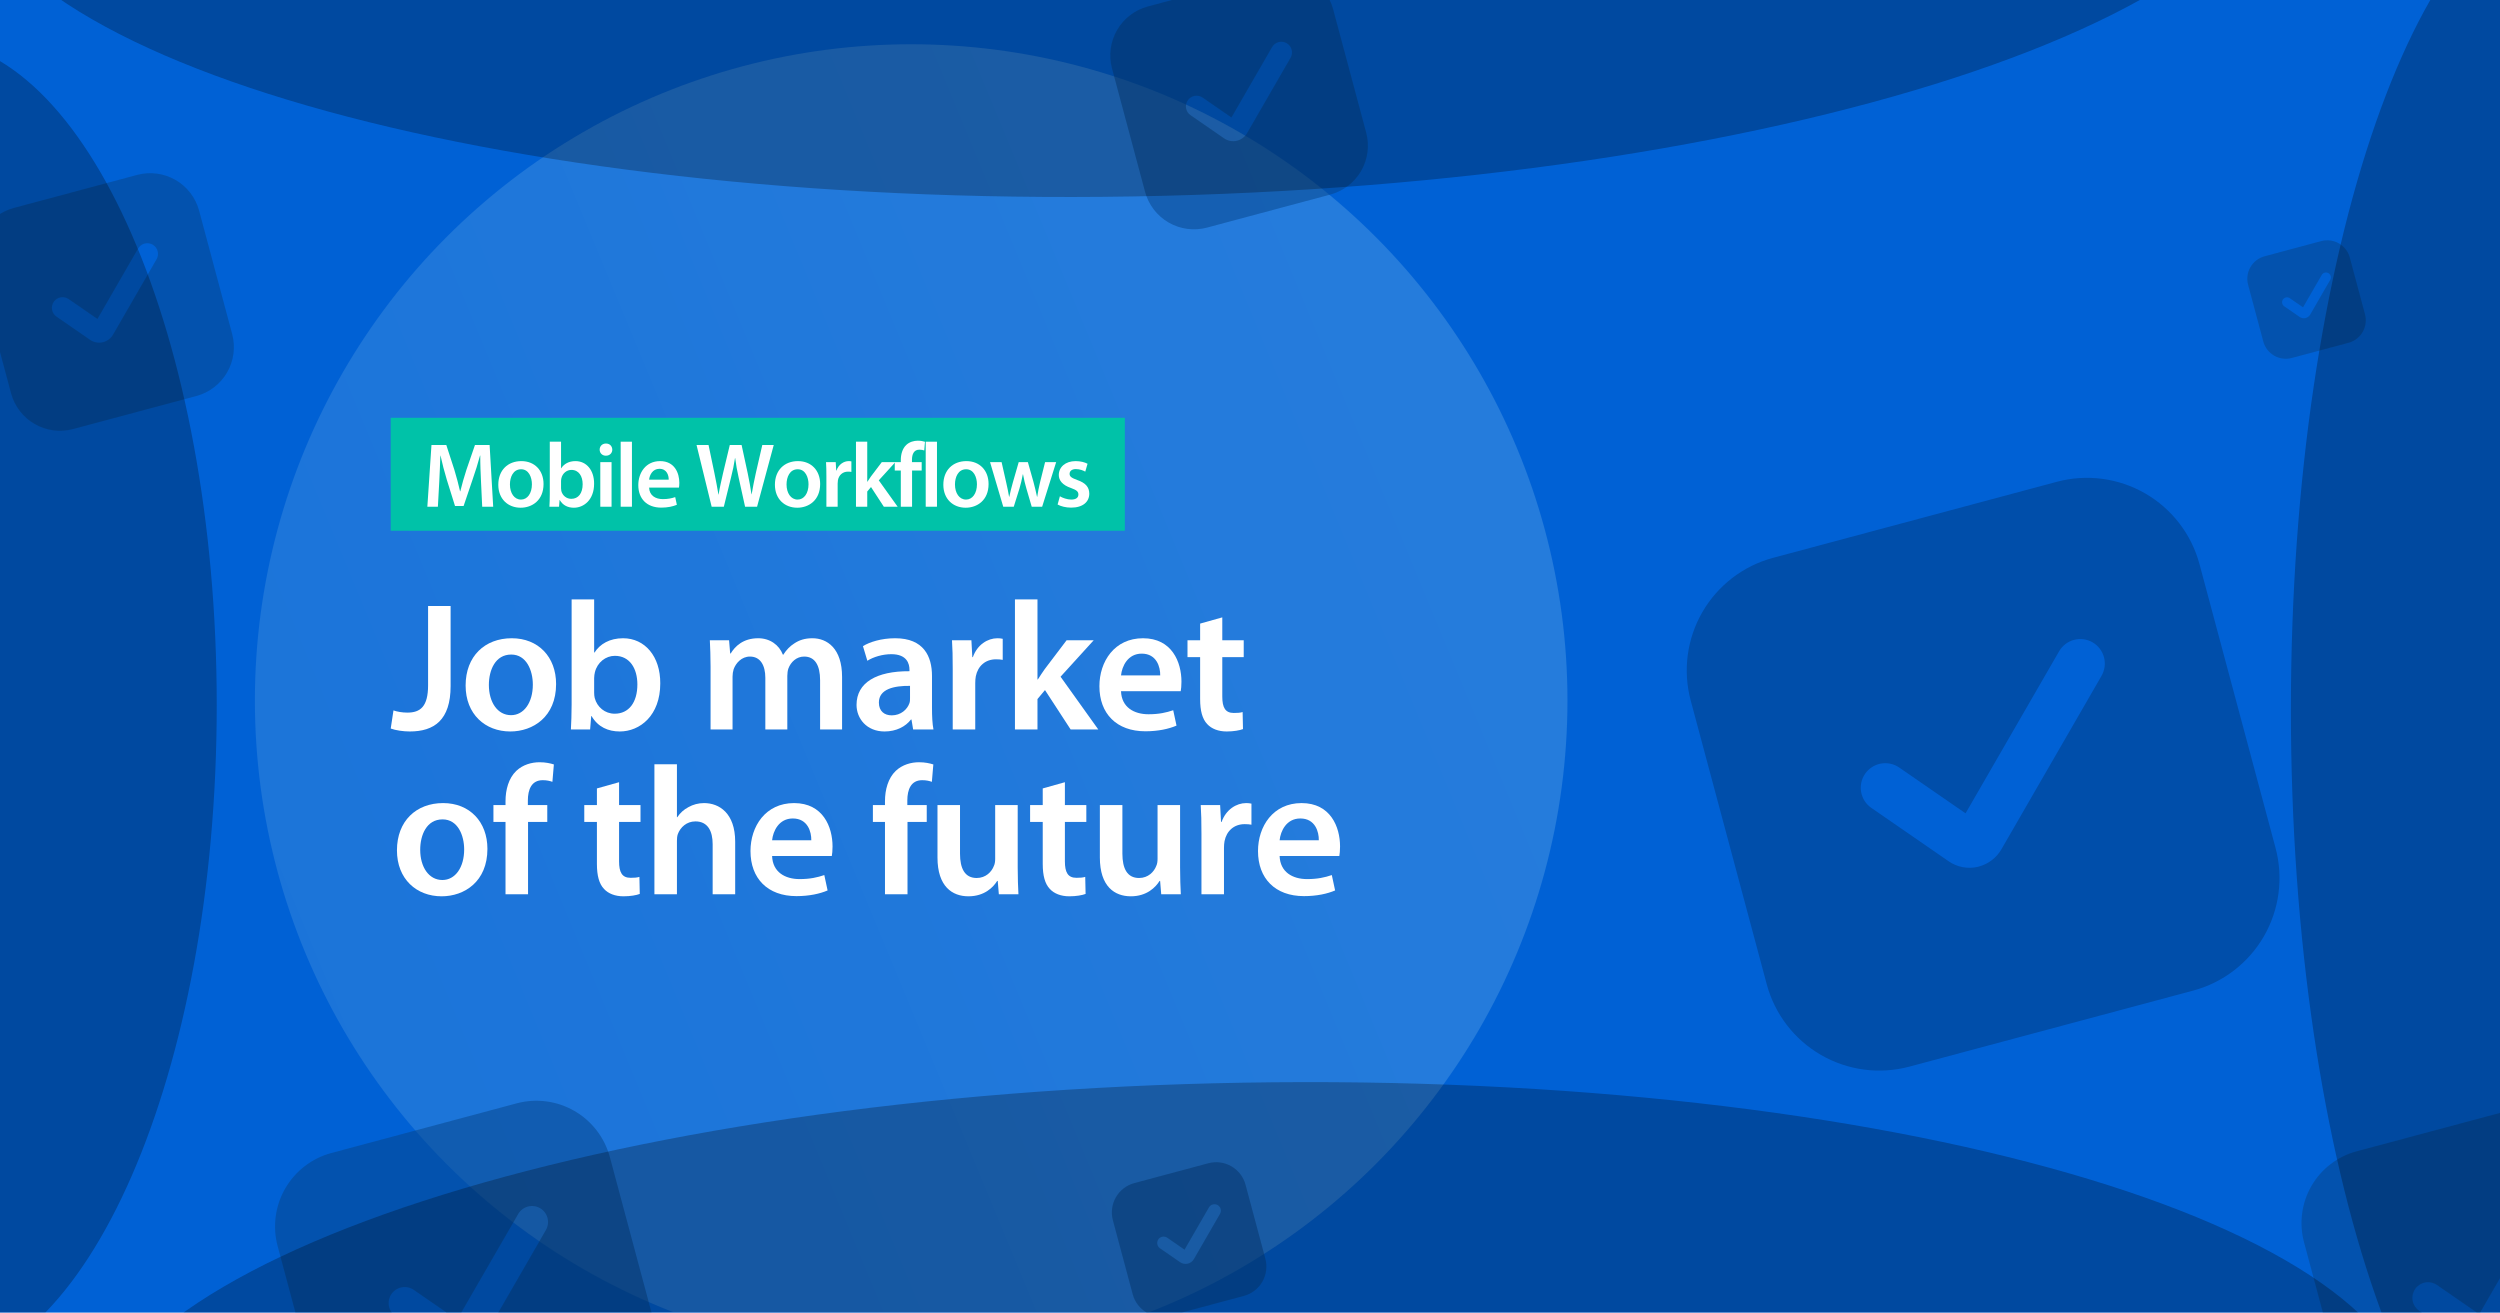
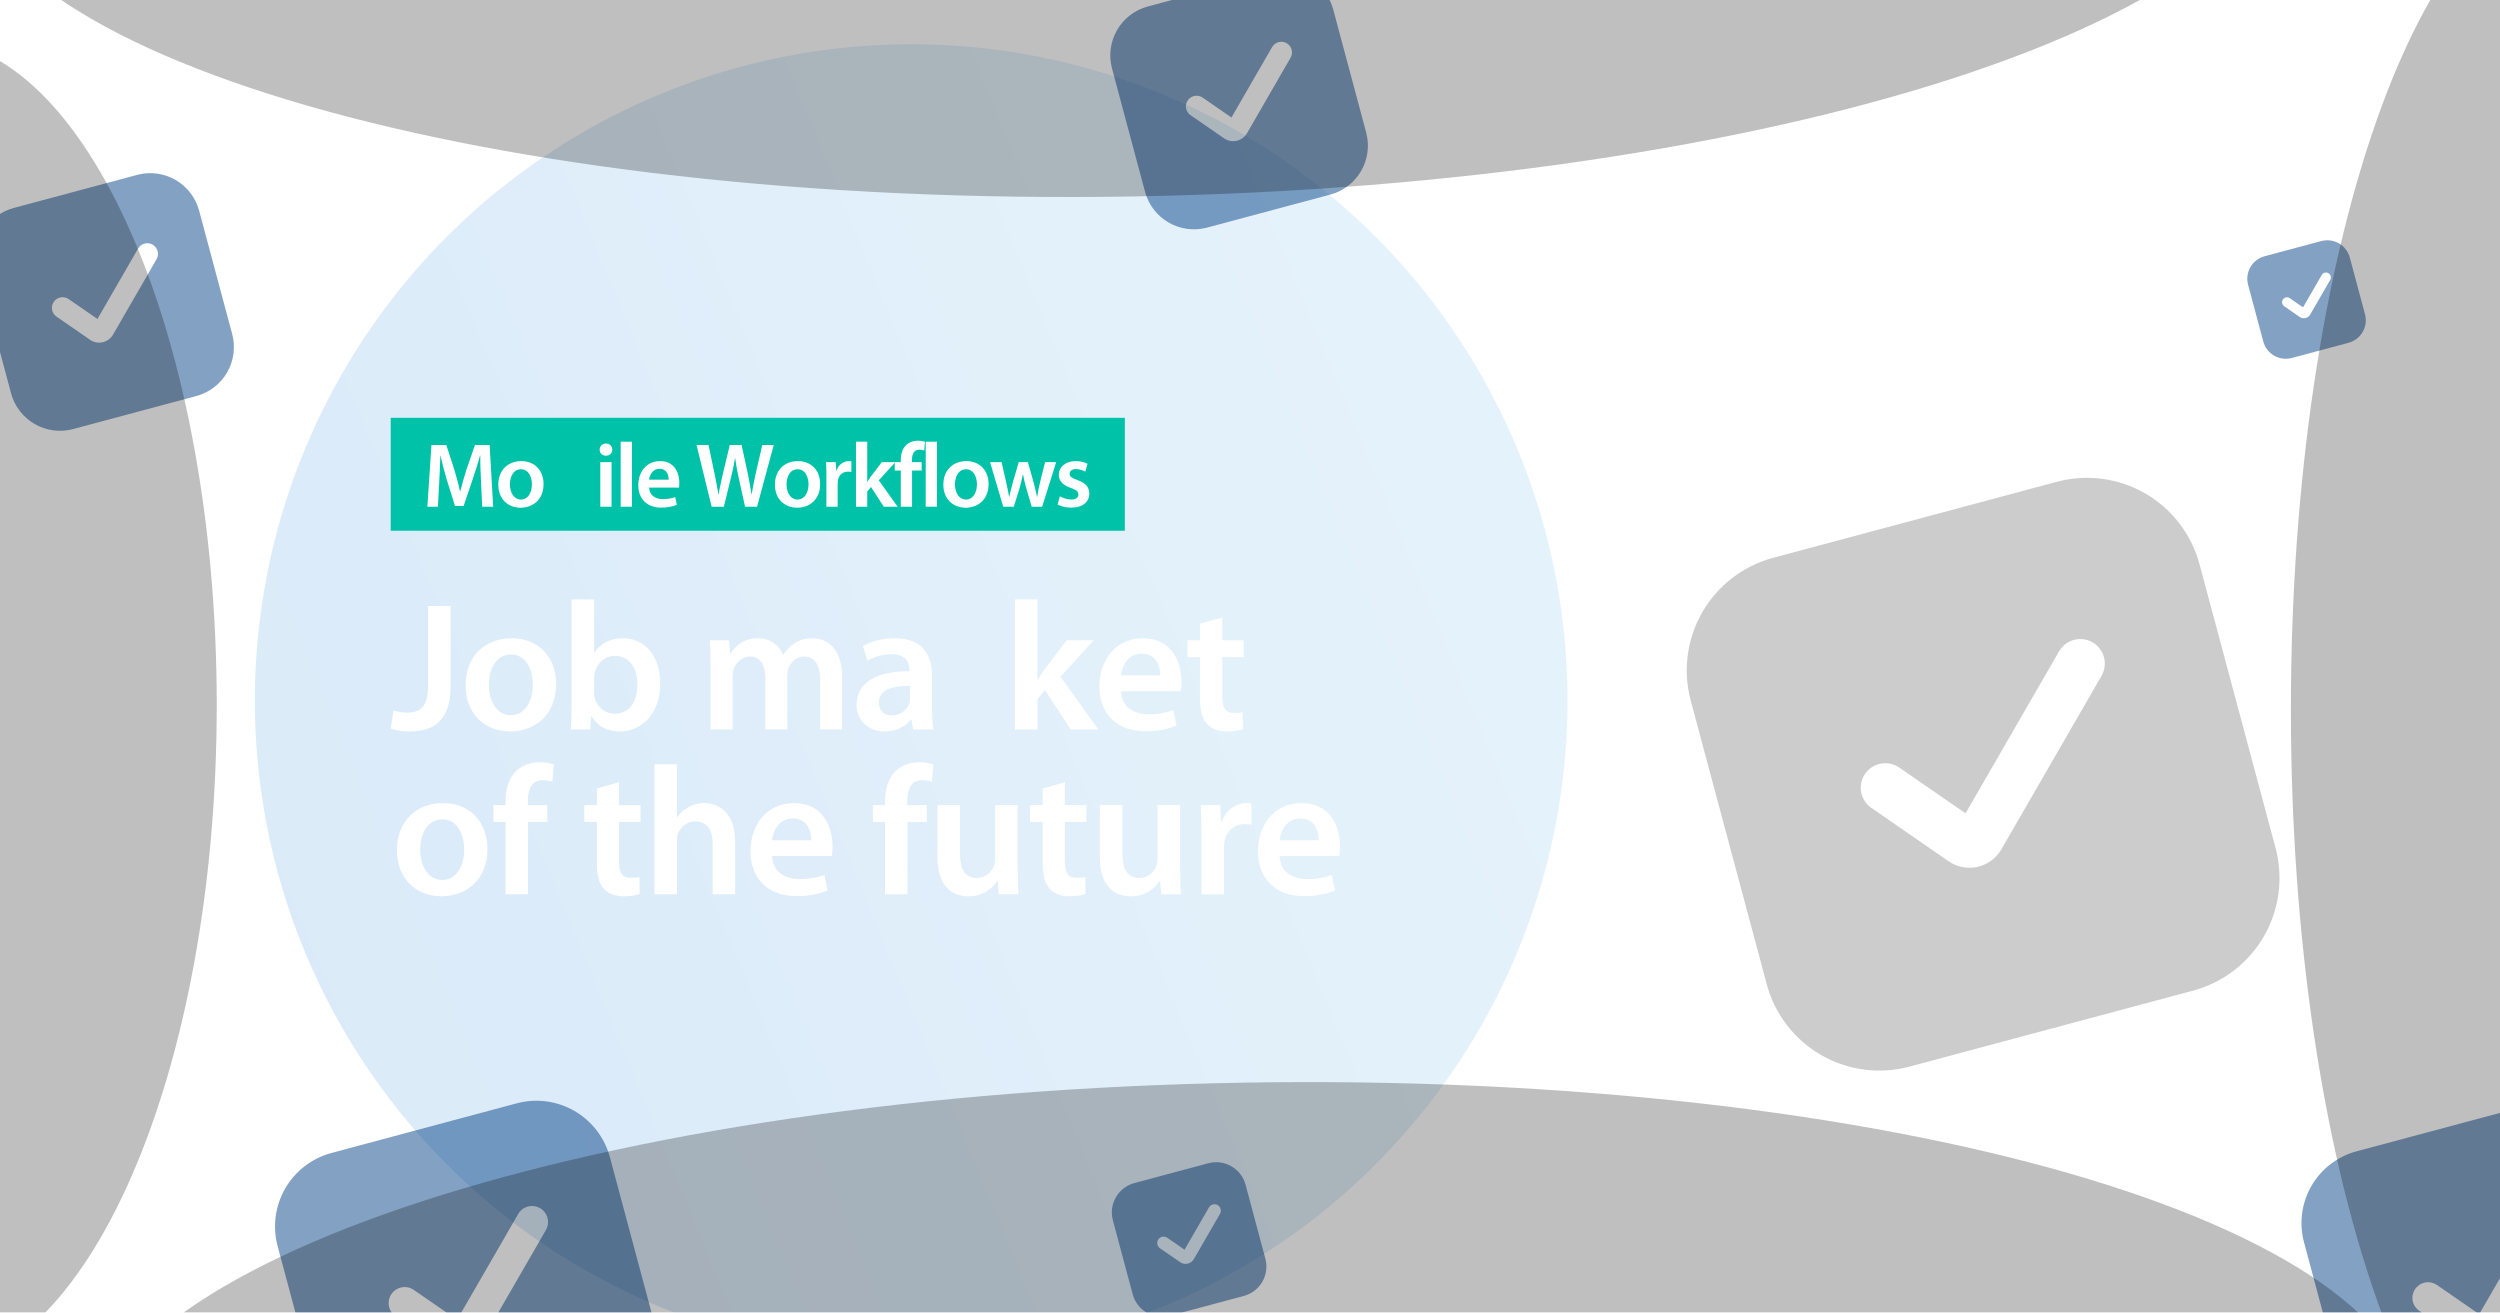
<svg xmlns="http://www.w3.org/2000/svg" width="1638" height="860" viewBox="0 0 1638 860" fill="none">
  <g clip-path="url(#clip0_1547_1013)">
-     <rect width="1638" height="860" fill="#0061D5" />
    <g opacity="0.5" filter="url(#filter0_f_1547_1013)">
      <circle cx="597" cy="459" r="430" fill="url(#paint0_linear_1547_1013)" fill-opacity="0.5" />
    </g>
    <g opacity="0.5" filter="url(#filter1_i_1547_1013)">
      <path d="M1342.71 305.656L1156.65 355.511C1137.13 360.768 1120.49 373.551 1110.39 391.057C1100.28 408.563 1097.53 429.363 1102.73 448.895L1152.59 634.956C1157.85 654.475 1170.63 671.112 1188.13 681.219C1205.64 691.326 1226.44 694.078 1245.97 688.871L1432.03 639.016C1451.55 633.76 1468.19 620.977 1478.3 603.471C1488.4 585.964 1491.16 565.165 1485.95 545.633L1436.09 359.571C1430.84 340.052 1418.05 323.415 1400.55 313.308C1383.04 303.201 1362.24 300.449 1342.71 305.656ZM1371.92 432.837L1306.28 546.529C1303.07 552.044 1297.81 556.073 1291.65 557.744L1290.75 557.985C1287.5 558.72 1284.14 558.774 1280.87 558.143C1277.6 557.512 1274.5 556.209 1271.76 554.317L1221.13 519.358C1217.61 516.941 1215.2 513.227 1214.43 509.034C1213.66 504.841 1214.58 500.512 1217 497C1219.41 493.487 1223.13 491.078 1227.32 490.304C1231.51 489.53 1235.84 490.453 1239.35 492.87L1282.83 522.884L1344.12 416.721C1345.17 414.896 1346.58 413.296 1348.25 412.013C1349.92 410.73 1351.83 409.789 1353.87 409.244C1355.91 408.699 1358.03 408.561 1360.12 408.837C1362.21 409.113 1364.23 409.797 1366.05 410.852C1367.88 411.907 1369.48 413.311 1370.76 414.984C1372.04 416.658 1372.99 418.567 1373.53 420.604C1374.08 422.641 1374.21 424.765 1373.94 426.855C1373.66 428.945 1372.98 430.961 1371.92 432.786L1371.92 432.837Z" fill="black" fill-opacity="0.4" />
      <path d="M786.727 752.146L738.206 765.148C733.116 766.518 728.777 769.852 726.141 774.417C723.506 778.982 722.788 784.407 724.146 789.5L737.147 838.021C738.518 843.111 741.852 847.45 746.417 850.086C750.982 852.721 756.406 853.439 761.5 852.081L810.021 839.08C815.111 837.709 819.449 834.375 822.085 829.81C824.721 825.245 825.438 819.821 824.081 814.727L811.079 766.206C809.709 761.116 806.375 756.778 801.81 754.142C797.245 751.506 791.82 750.788 786.727 752.146ZM794.344 785.312L777.226 814.961C776.389 816.399 775.018 817.45 773.412 817.886L773.177 817.948C772.33 818.14 771.453 818.154 770.6 817.99C769.747 817.825 768.938 817.485 768.223 816.992L755.02 807.875C754.104 807.245 753.476 806.277 753.274 805.183C753.072 804.09 753.313 802.961 753.943 802.045C754.573 801.129 755.542 800.501 756.635 800.299C757.729 800.097 758.858 800.337 759.774 800.968L771.11 808.795L787.094 781.11C787.369 780.634 787.736 780.217 788.172 779.882C788.608 779.547 789.106 779.302 789.637 779.16C790.168 779.018 790.722 778.982 791.268 779.054C791.813 779.126 792.338 779.304 792.814 779.579C793.29 779.854 793.708 780.221 794.042 780.657C794.377 781.093 794.622 781.591 794.764 782.122C794.906 782.654 794.942 783.207 794.87 783.753C794.798 784.298 794.62 784.823 794.345 785.299L794.344 785.312Z" fill="#054488" />
      <path d="M1515.92 147.945L1478.72 157.913C1474.82 158.964 1471.5 161.519 1469.48 165.019C1467.45 168.519 1466.9 172.678 1467.95 176.583L1477.91 213.782C1478.96 217.685 1481.52 221.011 1485.02 223.032C1488.52 225.053 1492.68 225.603 1496.58 224.562L1533.78 214.594C1537.68 213.543 1541.01 210.988 1543.03 207.488C1545.05 203.988 1545.6 199.829 1544.56 195.924L1534.59 158.725C1533.54 154.822 1530.99 151.496 1527.49 149.475C1523.99 147.454 1519.83 146.904 1515.92 147.945ZM1521.76 173.373L1508.64 196.103C1508 197.206 1506.95 198.011 1505.72 198.345L1505.54 198.393C1504.89 198.541 1504.21 198.551 1503.56 198.425C1502.91 198.299 1502.29 198.038 1501.74 197.66L1491.62 190.671C1490.91 190.188 1490.43 189.445 1490.28 188.607C1490.12 187.768 1490.31 186.903 1490.79 186.201C1491.27 185.498 1492.02 185.017 1492.85 184.862C1493.69 184.707 1494.56 184.892 1495.26 185.375L1503.95 191.376L1516.21 170.151C1516.42 169.786 1516.7 169.466 1517.03 169.209C1517.37 168.953 1517.75 168.765 1518.16 168.656C1518.56 168.547 1518.99 168.519 1519.41 168.574C1519.82 168.629 1520.23 168.766 1520.59 168.977C1520.96 169.188 1521.28 169.469 1521.53 169.803C1521.79 170.138 1521.98 170.52 1522.09 170.927C1522.19 171.334 1522.22 171.759 1522.17 172.177C1522.11 172.595 1521.98 172.998 1521.76 173.362L1521.76 173.373Z" fill="#054488" />
      <path d="M827.878 -27.423L747.01 -5.754C738.527 -3.47 731.295 2.086 726.903 9.695C722.51 17.303 721.314 26.344 723.577 34.833L745.245 115.701C747.53 124.185 753.086 131.416 760.695 135.809C768.303 140.202 777.344 141.398 785.833 139.134L866.701 117.466C875.185 115.181 882.416 109.625 886.809 102.017C891.202 94.408 892.398 85.368 890.134 76.878L868.466 -3.99C866.181 -12.473 860.625 -19.704 853.017 -24.097C845.408 -28.49 836.368 -29.686 827.878 -27.423ZM840.573 27.854L812.044 77.268C810.648 79.665 808.364 81.416 805.687 82.142L805.296 82.247C803.884 82.567 802.422 82.59 801 82.316C799.579 82.041 798.23 81.475 797.039 80.653L775.034 65.459C773.507 64.408 772.46 62.794 772.123 60.971C771.787 59.149 772.188 57.267 773.239 55.741C774.289 54.214 775.903 53.167 777.726 52.831C779.548 52.494 781.43 52.895 782.956 53.946L801.851 66.991L828.491 20.849C828.949 20.056 829.559 19.36 830.287 18.803C831.014 18.245 831.844 17.836 832.729 17.599C833.614 17.363 834.537 17.302 835.446 17.422C836.354 17.542 837.23 17.84 838.024 18.299C838.817 18.757 839.513 19.367 840.07 20.095C840.628 20.822 841.037 21.652 841.274 22.537C841.511 23.422 841.571 24.345 841.451 25.254C841.331 26.162 841.033 27.038 840.575 27.832L840.573 27.854Z" fill="#054488" />
      <path d="M1657.55 712.58L1538.95 744.361C1526.51 747.711 1515.9 755.86 1509.46 767.019C1503.01 778.179 1501.26 791.438 1504.58 803.889L1536.36 922.496C1539.71 934.938 1547.86 945.544 1559.02 951.987C1570.18 958.429 1583.44 960.184 1595.89 956.864L1714.5 925.084C1726.94 921.733 1737.54 913.584 1743.99 902.425C1750.43 891.265 1752.18 878.006 1748.86 865.555L1717.08 746.949C1713.73 734.506 1705.58 723.9 1694.42 717.458C1683.27 711.015 1670.01 709.261 1657.55 712.58ZM1676.17 793.653L1634.33 866.127C1632.28 869.642 1628.93 872.211 1625.01 873.276L1624.43 873.429C1622.36 873.898 1620.22 873.933 1618.13 873.53C1616.05 873.128 1614.07 872.297 1612.32 871.091L1580.05 848.806C1577.81 847.265 1576.27 844.898 1575.78 842.225C1575.29 839.552 1575.88 836.793 1577.42 834.554C1578.96 832.315 1581.32 830.779 1584 830.286C1586.67 829.792 1589.43 830.38 1591.67 831.921L1619.38 851.054L1658.45 783.379C1659.13 782.216 1660.02 781.196 1661.09 780.378C1662.15 779.56 1663.37 778.96 1664.67 778.613C1665.97 778.266 1667.32 778.177 1668.65 778.353C1669.99 778.529 1671.27 778.966 1672.44 779.638C1673.6 780.311 1674.62 781.206 1675.44 782.272C1676.25 783.339 1676.85 784.556 1677.2 785.854C1677.55 787.153 1677.64 788.507 1677.46 789.839C1677.29 791.172 1676.85 792.457 1676.18 793.62L1676.17 793.653Z" fill="#054488" />
      <path d="M84.878 104.577L4.01 126.246C-4.473 128.53 -11.704 134.086 -16.097 141.695C-20.49 149.303 -21.686 158.344 -19.423 166.833L2.246 247.701C4.53 256.185 10.086 263.416 17.695 267.809C25.303 272.202 34.344 273.398 42.833 271.134L123.701 249.466C132.185 247.181 139.416 241.625 143.809 234.017C148.202 226.408 149.398 217.368 147.134 208.878L125.466 128.01C123.181 119.527 117.625 112.295 110.017 107.903C102.408 103.51 93.368 102.314 84.878 104.577ZM97.573 159.854L69.044 209.268C67.648 211.665 65.364 213.416 62.687 214.142L62.296 214.247C60.884 214.567 59.422 214.59 58 214.316C56.579 214.041 55.23 213.475 54.039 212.653L32.033 197.459C30.507 196.408 29.46 194.794 29.123 192.971C28.787 191.149 29.188 189.268 30.239 187.741C31.289 186.214 32.903 185.167 34.726 184.831C36.548 184.494 38.43 184.895 39.956 185.946L58.851 198.991L85.491 152.849C85.949 152.056 86.559 151.361 87.287 150.803C88.014 150.245 88.844 149.836 89.729 149.6C90.614 149.363 91.537 149.302 92.446 149.422C93.355 149.542 94.231 149.84 95.024 150.299C95.817 150.757 96.513 151.367 97.07 152.094C97.628 152.822 98.037 153.652 98.274 154.537C98.511 155.422 98.571 156.345 98.451 157.254C98.331 158.162 98.033 159.038 97.575 159.832L97.573 159.854Z" fill="#054488" />
      <path d="M333.593 712.887L212.093 745.442C199.347 748.875 188.483 757.222 181.883 768.654C175.283 780.085 173.486 793.668 176.886 806.423L209.442 927.922C212.875 940.668 221.222 951.532 232.654 958.132C244.085 964.732 257.668 966.529 270.422 963.129L391.922 930.573C404.668 927.141 415.532 918.793 422.132 907.362C428.732 895.93 430.529 882.348 427.129 869.593L394.573 748.094C391.141 735.348 382.793 724.483 371.362 717.883C359.93 711.283 346.347 709.486 333.593 712.887ZM352.666 795.937L309.803 870.179C307.705 873.78 304.274 876.411 300.251 877.502L299.664 877.659C297.543 878.14 295.346 878.175 293.21 877.763C291.075 877.35 289.049 876.5 287.259 875.264L254.197 852.436C251.903 850.857 250.33 848.432 249.825 845.694C249.319 842.956 249.922 840.129 251.5 837.835C253.079 835.542 255.504 833.969 258.242 833.463C260.98 832.957 263.807 833.56 266.1 835.139L294.488 854.738L334.513 785.413C335.202 784.221 336.119 783.176 337.211 782.338C338.304 781.501 339.551 780.886 340.881 780.53C342.211 780.174 343.598 780.084 344.963 780.264C346.328 780.444 347.644 780.892 348.836 781.581C350.028 782.269 351.073 783.186 351.911 784.279C352.748 785.371 353.363 786.618 353.719 787.948C354.074 789.278 354.165 790.665 353.985 792.03C353.805 793.395 353.357 794.712 352.668 795.904L352.666 795.937Z" fill="#054488" />
    </g>
    <path d="M256 273.74H737V347.74H256V273.74Z" fill="#00C2A8" />
    <path d="M315.94 332L315.16 315.5C314.92 310.28 314.62 303.98 314.68 298.52H314.5C313.18 303.44 311.5 308.9 309.7 314L303.76 331.52H298.12L292.72 314.24C291.16 309.08 289.72 303.56 288.64 298.52H288.52C288.34 303.8 288.1 310.22 287.8 315.74L286.9 332H280L282.7 291.56H292.42L297.7 307.82C299.14 312.56 300.4 317.36 301.42 321.86H301.6C302.68 317.48 304.06 312.5 305.62 307.76L311.2 291.56H320.8L323.14 332H315.94Z" fill="white" />
    <path d="M341.609 302.12C350.309 302.12 356.129 308.24 356.129 317.12C356.129 327.86 348.569 332.66 341.129 332.66C332.909 332.66 326.489 327.02 326.489 317.6C326.489 308 332.789 302.12 341.609 302.12ZM341.429 307.46C336.209 307.46 334.109 312.56 334.109 317.42C334.109 323.06 336.929 327.32 341.369 327.32C345.569 327.32 348.509 323.24 348.509 317.3C348.509 312.74 346.469 307.46 341.429 307.46Z" fill="white" />
-     <path d="M360.216 323.78V289.4H367.596V306.8H367.716C369.516 303.98 372.696 302.12 377.076 302.12C384.216 302.12 389.316 308.06 389.256 316.94C389.256 327.44 382.596 332.66 375.996 332.66C372.216 332.66 368.856 331.22 366.756 327.62H366.636L366.276 332H359.976C360.096 330.02 360.216 326.78 360.216 323.78ZM367.596 315.2V319.94C367.596 320.54 367.656 321.14 367.776 321.68C368.556 324.68 371.136 326.84 374.316 326.84C378.936 326.84 381.756 323.18 381.756 317.24C381.756 312.08 379.296 307.88 374.376 307.88C371.376 307.88 368.616 310.04 367.836 313.28C367.716 313.82 367.596 314.48 367.596 315.2Z" fill="white" />
    <path d="M400.694 332H393.314V302.78H400.694V332ZM397.034 290.6C399.554 290.6 401.114 292.34 401.174 294.62C401.174 296.78 399.554 298.58 396.974 298.58C394.514 298.58 392.894 296.78 392.894 294.62C392.894 292.34 394.574 290.6 397.034 290.6Z" fill="white" />
    <path d="M406.665 332V289.4H414.045V332H406.665Z" fill="white" />
    <path d="M444.855 319.46H425.295C425.475 324.74 429.555 327.02 434.295 327.02C437.715 327.02 440.115 326.48 442.395 325.7L443.475 330.74C440.955 331.82 437.475 332.6 433.275 332.6C423.795 332.6 418.215 326.78 418.215 317.84C418.215 309.74 423.135 302.12 432.495 302.12C441.975 302.12 445.095 309.92 445.095 316.34C445.095 317.72 444.975 318.8 444.855 319.46ZM425.295 314.3H438.135C438.195 311.6 436.995 307.16 432.075 307.16C427.515 307.16 425.595 311.3 425.295 314.3Z" fill="white" />
    <path d="M474.255 332H466.275L456.375 291.56H464.235L468.075 309.92C469.095 314.84 470.055 320 470.715 324.02H470.835C471.495 319.76 472.635 314.96 473.775 309.86L478.155 291.56H485.895L489.915 310.16C490.875 314.96 491.775 319.46 492.375 323.84H492.495C493.215 319.4 494.175 314.78 495.255 309.8L499.455 291.56H506.955L496.035 332H488.175L483.975 312.98C482.955 308.36 482.235 304.52 481.695 300.14H481.575C480.915 304.46 480.135 308.36 478.935 312.98L474.255 332Z" fill="white" />
    <path d="M522.843 302.12C531.543 302.12 537.363 308.24 537.363 317.12C537.363 327.86 529.803 332.66 522.363 332.66C514.143 332.66 507.723 327.02 507.723 317.6C507.723 308 514.023 302.12 522.843 302.12ZM522.663 307.46C517.443 307.46 515.343 312.56 515.343 317.42C515.343 323.06 518.163 327.32 522.603 327.32C526.803 327.32 529.743 323.24 529.743 317.3C529.743 312.74 527.703 307.46 522.663 307.46Z" fill="white" />
    <path d="M541.45 332V312.2C541.45 308.24 541.39 305.36 541.21 302.78H547.57L547.87 308.3H548.05C549.49 304.22 552.91 302.12 556.09 302.12C556.81 302.12 557.23 302.18 557.83 302.3V309.2C557.17 309.08 556.51 309.02 555.61 309.02C552.13 309.02 549.67 311.24 549.01 314.6C548.89 315.26 548.83 316.04 548.83 316.82V332H541.45Z" fill="white" />
    <path d="M568.217 289.4V315.62H568.337C569.057 314.48 569.897 313.22 570.617 312.2L577.757 302.78H586.637L575.777 314.72L588.137 332H579.077L570.677 319.1L568.217 322.04V332H560.837V289.4H568.217Z" fill="white" />
    <path d="M597.585 332H590.205V308.3H586.245V302.78H590.205V301.52C590.205 297.74 591.225 293.96 593.745 291.56C595.905 289.52 598.785 288.74 601.365 288.74C603.345 288.74 604.905 289.1 606.045 289.46L605.565 295.16C604.725 294.86 603.765 294.62 602.385 294.62C598.725 294.62 597.525 297.68 597.525 301.28V302.78H603.885V308.3H597.585V332Z" fill="white" />
    <path d="M606.525 332V289.4H613.905V332H606.525Z" fill="white" />
    <path d="M633.195 302.12C641.895 302.12 647.715 308.24 647.715 317.12C647.715 327.86 640.155 332.66 632.715 332.66C624.495 332.66 618.075 327.02 618.075 317.6C618.075 308 624.375 302.12 633.195 302.12ZM633.015 307.46C627.795 307.46 625.695 312.56 625.695 317.42C625.695 323.06 628.515 327.32 632.955 327.32C637.155 327.32 640.095 323.24 640.095 317.3C640.095 312.74 638.055 307.46 633.015 307.46Z" fill="white" />
    <path d="M648.682 302.78H656.242L659.242 316.04C659.962 319.16 660.622 322.34 661.162 325.52H661.282C661.882 322.34 662.842 319.1 663.622 316.1L667.462 302.78H673.462L677.122 315.74C678.022 319.16 678.802 322.34 679.462 325.52H679.582C680.002 322.34 680.722 319.16 681.502 315.74L684.742 302.78H692.002L682.822 332H675.982L672.502 320.12C671.602 317.06 670.942 314.3 670.282 310.76H670.162C669.502 314.36 668.782 317.24 667.942 320.12L664.222 332H657.322L648.682 302.78Z" fill="white" />
    <path d="M692.943 330.56L694.443 325.16C696.063 326.18 699.243 327.32 701.883 327.32C705.123 327.32 706.563 325.94 706.563 324.02C706.563 322.04 705.363 321.08 701.763 319.76C696.063 317.84 693.723 314.72 693.723 311.24C693.723 306.08 697.983 302.12 704.763 302.12C708.003 302.12 710.823 302.9 712.563 303.86L711.063 309.02C709.863 308.3 707.463 307.34 704.883 307.34C702.243 307.34 700.803 308.66 700.803 310.46C700.803 312.32 702.183 313.16 705.903 314.54C711.243 316.4 713.643 319.1 713.703 323.42C713.703 328.76 709.563 332.6 701.823 332.6C698.283 332.6 695.103 331.76 692.943 330.56Z" fill="white" />
    <path d="M280.48 449.02V397.06H295.24V449.5C295.24 471.82 284.44 479.26 268.48 479.26C264.28 479.26 259.24 478.54 256 477.34L257.8 465.46C260.2 466.3 263.44 466.9 266.92 466.9C275.32 466.9 280.48 463.06 280.48 449.02Z" fill="white" />
    <path d="M335.312 418.18C352.712 418.18 364.352 430.42 364.352 448.18C364.352 469.66 349.232 479.26 334.352 479.26C317.912 479.26 305.072 467.98 305.072 449.14C305.072 429.94 317.672 418.18 335.312 418.18ZM334.952 428.86C324.512 428.86 320.312 439.06 320.312 448.78C320.312 460.06 325.952 468.58 334.832 468.58C343.232 468.58 349.112 460.42 349.112 448.54C349.112 439.42 345.032 428.86 334.952 428.86Z" fill="white" />
    <path d="M374.527 461.5V392.74H389.287V427.54H389.527C393.127 421.9 399.487 418.18 408.247 418.18C422.527 418.18 432.727 430.06 432.607 447.82C432.607 468.82 419.287 479.26 406.087 479.26C398.527 479.26 391.807 476.38 387.607 469.18H387.367L386.647 477.94H374.047C374.287 473.98 374.527 467.5 374.527 461.5ZM389.287 444.34V453.82C389.287 455.02 389.407 456.22 389.647 457.3C391.207 463.3 396.367 467.62 402.727 467.62C411.967 467.62 417.607 460.3 417.607 448.42C417.607 438.1 412.687 429.7 402.847 429.7C396.847 429.7 391.327 434.02 389.767 440.5C389.527 441.58 389.287 442.9 389.287 444.34Z" fill="white" />
    <path d="M465.566 477.94V436.9C465.566 430.18 465.326 424.54 465.086 419.5H477.686L478.406 428.14H478.766C481.526 423.58 486.806 418.18 496.766 418.18C504.446 418.18 510.446 422.5 512.966 428.98H513.206C515.246 425.74 517.646 423.34 520.286 421.66C523.646 419.38 527.366 418.18 532.286 418.18C541.886 418.18 551.726 424.78 551.726 443.5V477.94H537.326V445.66C537.326 435.94 533.966 430.18 526.886 430.18C521.846 430.18 518.126 433.78 516.566 437.98C516.086 439.3 515.846 441.22 515.846 442.9V477.94H501.446V444.1C501.446 435.94 498.206 430.18 491.366 430.18C485.846 430.18 482.126 434.5 480.686 438.46C480.206 440.02 479.966 441.7 479.966 443.38V477.94H465.566Z" fill="white" />
    <path d="M610.644 442.9V463.9C610.644 469.18 610.884 474.34 611.604 477.94H598.284L597.204 471.46H596.844C593.364 476.02 587.244 479.26 579.564 479.26C567.804 479.26 561.204 470.74 561.204 461.86C561.204 447.22 574.284 439.66 595.884 439.78V438.82C595.884 434.98 594.324 428.62 584.004 428.62C578.244 428.62 572.244 430.42 568.284 432.94L565.404 423.34C569.724 420.7 577.284 418.18 586.524 418.18C605.244 418.18 610.644 430.06 610.644 442.9ZM596.244 457.42V449.38C585.804 449.26 575.844 451.42 575.844 460.3C575.844 466.06 579.564 468.7 584.244 468.7C590.244 468.7 594.444 464.86 595.884 460.66C596.244 459.58 596.244 458.5 596.244 457.42Z" fill="white" />
-     <path d="M624.222 477.94V438.34C624.222 430.42 624.102 424.66 623.742 419.5H636.462L637.062 430.54H637.422C640.302 422.38 647.142 418.18 653.502 418.18C654.942 418.18 655.782 418.3 656.982 418.54V432.34C655.662 432.1 654.342 431.98 652.542 431.98C645.582 431.98 640.662 436.42 639.342 443.14C639.102 444.46 638.982 446.02 638.982 447.58V477.94H624.222Z" fill="white" />
    <path d="M679.755 392.74V445.18H679.995C681.435 442.9 683.115 440.38 684.555 438.34L698.835 419.5H716.595L694.875 443.38L719.595 477.94H701.475L684.675 452.14L679.755 458.02V477.94H664.995V392.74H679.755Z" fill="white" />
    <path d="M773.61 452.86H734.49C734.85 463.42 743.01 467.98 752.49 467.98C759.33 467.98 764.13 466.9 768.69 465.34L770.85 475.42C765.81 477.58 758.85 479.14 750.45 479.14C731.49 479.14 720.33 467.5 720.33 449.62C720.33 433.42 730.17 418.18 748.89 418.18C767.85 418.18 774.09 433.78 774.09 446.62C774.09 449.38 773.85 451.54 773.61 452.86ZM734.49 442.54H760.17C760.29 437.14 757.89 428.26 748.05 428.26C738.93 428.26 735.09 436.54 734.49 442.54Z" fill="white" />
    <path d="M786.325 408.58L800.845 404.5V419.5H814.885V430.54H800.845V456.34C800.845 463.54 802.765 467.14 808.405 467.14C811.045 467.14 812.485 467.02 814.165 466.54L814.405 477.7C812.245 478.54 808.285 479.26 803.725 479.26C798.205 479.26 793.765 477.46 791.005 474.46C787.765 471.1 786.325 465.7 786.325 458.02V430.54H778.045V419.5H786.325V408.58Z" fill="white" />
    <path d="M290.32 526.18C307.72 526.18 319.36 538.42 319.36 556.18C319.36 577.66 304.24 587.26 289.36 587.26C272.92 587.26 260.08 575.98 260.08 557.14C260.08 537.94 272.68 526.18 290.32 526.18ZM289.96 536.86C279.52 536.86 275.32 547.06 275.32 556.78C275.32 568.06 280.96 576.58 289.84 576.58C298.24 576.58 304.12 568.42 304.12 556.54C304.12 547.42 300.04 536.86 289.96 536.86Z" fill="white" />
    <path d="M345.974 585.94H331.214V538.54H323.294V527.5H331.214V524.98C331.214 517.42 333.254 509.86 338.294 505.06C342.614 500.98 348.374 499.42 353.534 499.42C357.494 499.42 360.614 500.14 362.894 500.86L361.934 512.26C360.254 511.66 358.334 511.18 355.574 511.18C348.254 511.18 345.854 517.3 345.854 524.5V527.5H358.574V538.54H345.974V585.94Z" fill="white" />
    <path d="M391.098 516.58L405.618 512.5V527.5H419.658V538.54H405.618V564.34C405.618 571.54 407.538 575.14 413.178 575.14C415.818 575.14 417.258 575.02 418.938 574.54L419.178 585.7C417.018 586.54 413.058 587.26 408.498 587.26C402.978 587.26 398.538 585.46 395.778 582.46C392.538 579.1 391.098 573.7 391.098 566.02V538.54H382.818V527.5H391.098V516.58Z" fill="white" />
    <path d="M428.769 585.94V500.74H443.529V535.42H443.769C445.569 532.66 448.089 530.38 451.089 528.82C454.089 527.14 457.569 526.18 461.289 526.18C471.249 526.18 481.689 532.78 481.689 551.5V585.94H466.929V553.06C466.929 544.66 463.809 538.18 455.649 538.18C449.889 538.18 445.809 542.02 444.129 546.46C443.649 547.78 443.529 549.34 443.529 550.9V585.94H428.769Z" fill="white" />
    <path d="M545.001 560.86H505.881C506.241 571.42 514.401 575.98 523.881 575.98C530.721 575.98 535.521 574.9 540.081 573.34L542.241 583.42C537.201 585.58 530.241 587.14 521.841 587.14C502.881 587.14 491.721 575.5 491.721 557.62C491.721 541.42 501.561 526.18 520.281 526.18C539.241 526.18 545.481 541.78 545.481 554.62C545.481 557.38 545.241 559.54 545.001 560.86ZM505.881 550.54H531.561C531.681 545.14 529.281 536.26 519.441 536.26C510.321 536.26 506.481 544.54 505.881 550.54Z" fill="white" />
    <path d="M594.599 585.94H579.839V538.54H571.919V527.5H579.839V524.98C579.839 517.42 581.879 509.86 586.919 505.06C591.239 500.98 596.999 499.42 602.159 499.42C606.119 499.42 609.239 500.14 611.519 500.86L610.559 512.26C608.879 511.66 606.959 511.18 604.199 511.18C596.879 511.18 594.479 517.3 594.479 524.5V527.5H607.199V538.54H594.599V585.94Z" fill="white" />
    <path d="M666.8 527.5V568.42C666.8 575.38 667.04 581.14 667.28 585.94H654.44L653.72 577.18H653.36C650.84 581.26 645.08 587.26 634.52 587.26C623.96 587.26 614.24 580.9 614.24 561.82V527.5H629V559.3C629 569.02 632.12 575.26 639.92 575.26C645.92 575.26 649.76 571.18 651.2 567.34C651.8 566.14 652.04 564.46 652.04 562.78V527.5H666.8Z" fill="white" />
    <path d="M683.2 516.58L697.72 512.5V527.5H711.76V538.54H697.72V564.34C697.72 571.54 699.64 575.14 705.28 575.14C707.92 575.14 709.36 575.02 711.04 574.54L711.28 585.7C709.12 586.54 705.16 587.26 700.6 587.26C695.08 587.26 690.64 585.46 687.88 582.46C684.64 579.1 683.2 573.7 683.2 566.02V538.54H674.92V527.5H683.2V516.58Z" fill="white" />
    <path d="M773.19 527.5V568.42C773.19 575.38 773.43 581.14 773.67 585.94H760.83L760.11 577.18H759.75C757.23 581.26 751.47 587.26 740.91 587.26C730.35 587.26 720.63 580.9 720.63 561.82V527.5H735.39V559.3C735.39 569.02 738.51 575.26 746.31 575.26C752.31 575.26 756.15 571.18 757.59 567.34C758.19 566.14 758.43 564.46 758.43 562.78V527.5H773.19Z" fill="white" />
    <path d="M787.191 585.94V546.34C787.191 538.42 787.071 532.66 786.711 527.5H799.431L800.031 538.54H800.391C803.271 530.38 810.111 526.18 816.471 526.18C817.911 526.18 818.751 526.3 819.951 526.54V540.34C818.631 540.1 817.311 539.98 815.511 539.98C808.551 539.98 803.631 544.42 802.311 551.14C802.071 552.46 801.951 554.02 801.951 555.58V585.94H787.191Z" fill="white" />
    <path d="M877.524 560.86H838.404C838.764 571.42 846.924 575.98 856.404 575.98C863.244 575.98 868.044 574.9 872.604 573.34L874.764 583.42C869.724 585.58 862.764 587.14 854.364 587.14C835.404 587.14 824.244 575.5 824.244 557.62C824.244 541.42 834.084 526.18 852.804 526.18C871.764 526.18 878.004 541.78 878.004 554.62C878.004 557.38 877.764 559.54 877.524 560.86ZM838.404 550.54H864.084C864.204 545.14 861.804 536.26 851.964 536.26C842.844 536.26 839.004 544.54 838.404 550.54Z" fill="white" />
    <g opacity="0.5" filter="url(#filter2_f_1547_1013)">
      <path d="M142 462C142 702.796 56.934 898 -48 898C-152.934 898 -238 702.796 -238 462C-238 221.204 -152.934 26 -48 26C56.934 26 142 221.204 142 462Z" fill="black" fill-opacity="0.5" />
      <path d="M1881 465C1881 765.443 1795.93 1009 1691 1009C1586.07 1009 1501 765.443 1501 465C1501 164.557 1586.07 -79 1691 -79C1795.93 -79 1881 164.557 1881 465Z" fill="black" fill-opacity="0.5" />
      <path d="M823.081 1177.71C401.62 1184.82 58.191 1085.73 56.01 956.402C53.83 827.07 393.724 716.465 815.185 709.359C1236.65 702.254 1580.08 801.339 1582.26 930.671C1584.44 1060 1244.54 1170.61 823.081 1177.71Z" fill="black" fill-opacity="0.5" />
      <path d="M742.081 128.714C320.62 135.819 -22.809 36.735 -24.99 -92.598C-27.17 -221.93 312.724 -332.535 734.185 -339.641C1155.65 -346.746 1499.08 -247.662 1501.26 -118.329C1503.44 11.004 1163.54 121.608 742.081 128.714Z" fill="black" fill-opacity="0.5" />
    </g>
  </g>
  <defs>
    <filter id="filter0_f_1547_1013" x="-33" y="-171" width="1260" height="1260" color-interpolation-filters="sRGB">
      <feFlood flood-opacity="0" result="BackgroundImageFix" />
      <feBlend mode="normal" in="SourceGraphic" in2="BackgroundImageFix" result="shape" />
      <feGaussianBlur stdDeviation="100" result="effect1_foregroundBlur_1547_1013" />
    </filter>
    <filter id="filter1_i_1547_1013" x="-20.543" y="-28.543" width="1776.05" height="1003.36" color-interpolation-filters="sRGB">
      <feFlood flood-opacity="0" result="BackgroundImageFix" />
      <feBlend mode="normal" in="SourceGraphic" in2="BackgroundImageFix" result="shape" />
      <feColorMatrix in="SourceAlpha" type="matrix" values="0 0 0 0 0 0 0 0 0 0 0 0 0 0 0 0 0 0 127 0" result="hardAlpha" />
      <feOffset dx="5" dy="10" />
      <feGaussianBlur stdDeviation="5.5" />
      <feComposite in2="hardAlpha" operator="arithmetic" k2="-1" k3="1" />
      <feColorMatrix type="matrix" values="0 0 0 0 0 0 0 0 0 0 0 0 0 0 0 0 0 0 0.9 0" />
      <feBlend mode="normal" in2="shape" result="effect1_innerShadow_1547_1013" />
    </filter>
    <filter id="filter2_f_1547_1013" x="-438" y="-540" width="2519" height="1918.07" color-interpolation-filters="sRGB">
      <feFlood flood-opacity="0" result="BackgroundImageFix" />
      <feBlend mode="normal" in="SourceGraphic" in2="BackgroundImageFix" result="shape" />
      <feGaussianBlur stdDeviation="100" result="effect1_foregroundBlur_1547_1013" />
    </filter>
    <linearGradient id="paint0_linear_1547_1013" x1="167" y1="889" x2="1125.8" y2="492.203" gradientUnits="userSpaceOnUse">
      <stop stop-color="#6CACE4" />
      <stop offset="0.067" stop-color="#6CACE4" />
      <stop offset="0.133" stop-color="#6DADE4" />
      <stop offset="0.2" stop-color="#6FAEE5" />
      <stop offset="0.267" stop-color="#72B0E5" />
      <stop offset="0.333" stop-color="#75B3E6" />
      <stop offset="0.4" stop-color="#79B6E7" />
      <stop offset="0.467" stop-color="#7DB9E8" />
      <stop offset="0.533" stop-color="#82BDEA" />
      <stop offset="0.6" stop-color="#86C0EB" />
      <stop offset="0.667" stop-color="#8AC3EC" />
      <stop offset="0.733" stop-color="#8DC6ED" />
      <stop offset="0.8" stop-color="#90C8ED" />
      <stop offset="0.867" stop-color="#92C9EE" />
      <stop offset="0.933" stop-color="#93CAEE" />
      <stop offset="1" stop-color="#93CAEE" />
    </linearGradient>
    <clipPath id="clip0_1547_1013">
      <rect width="1638" height="860" fill="white" />
    </clipPath>
  </defs>
</svg>